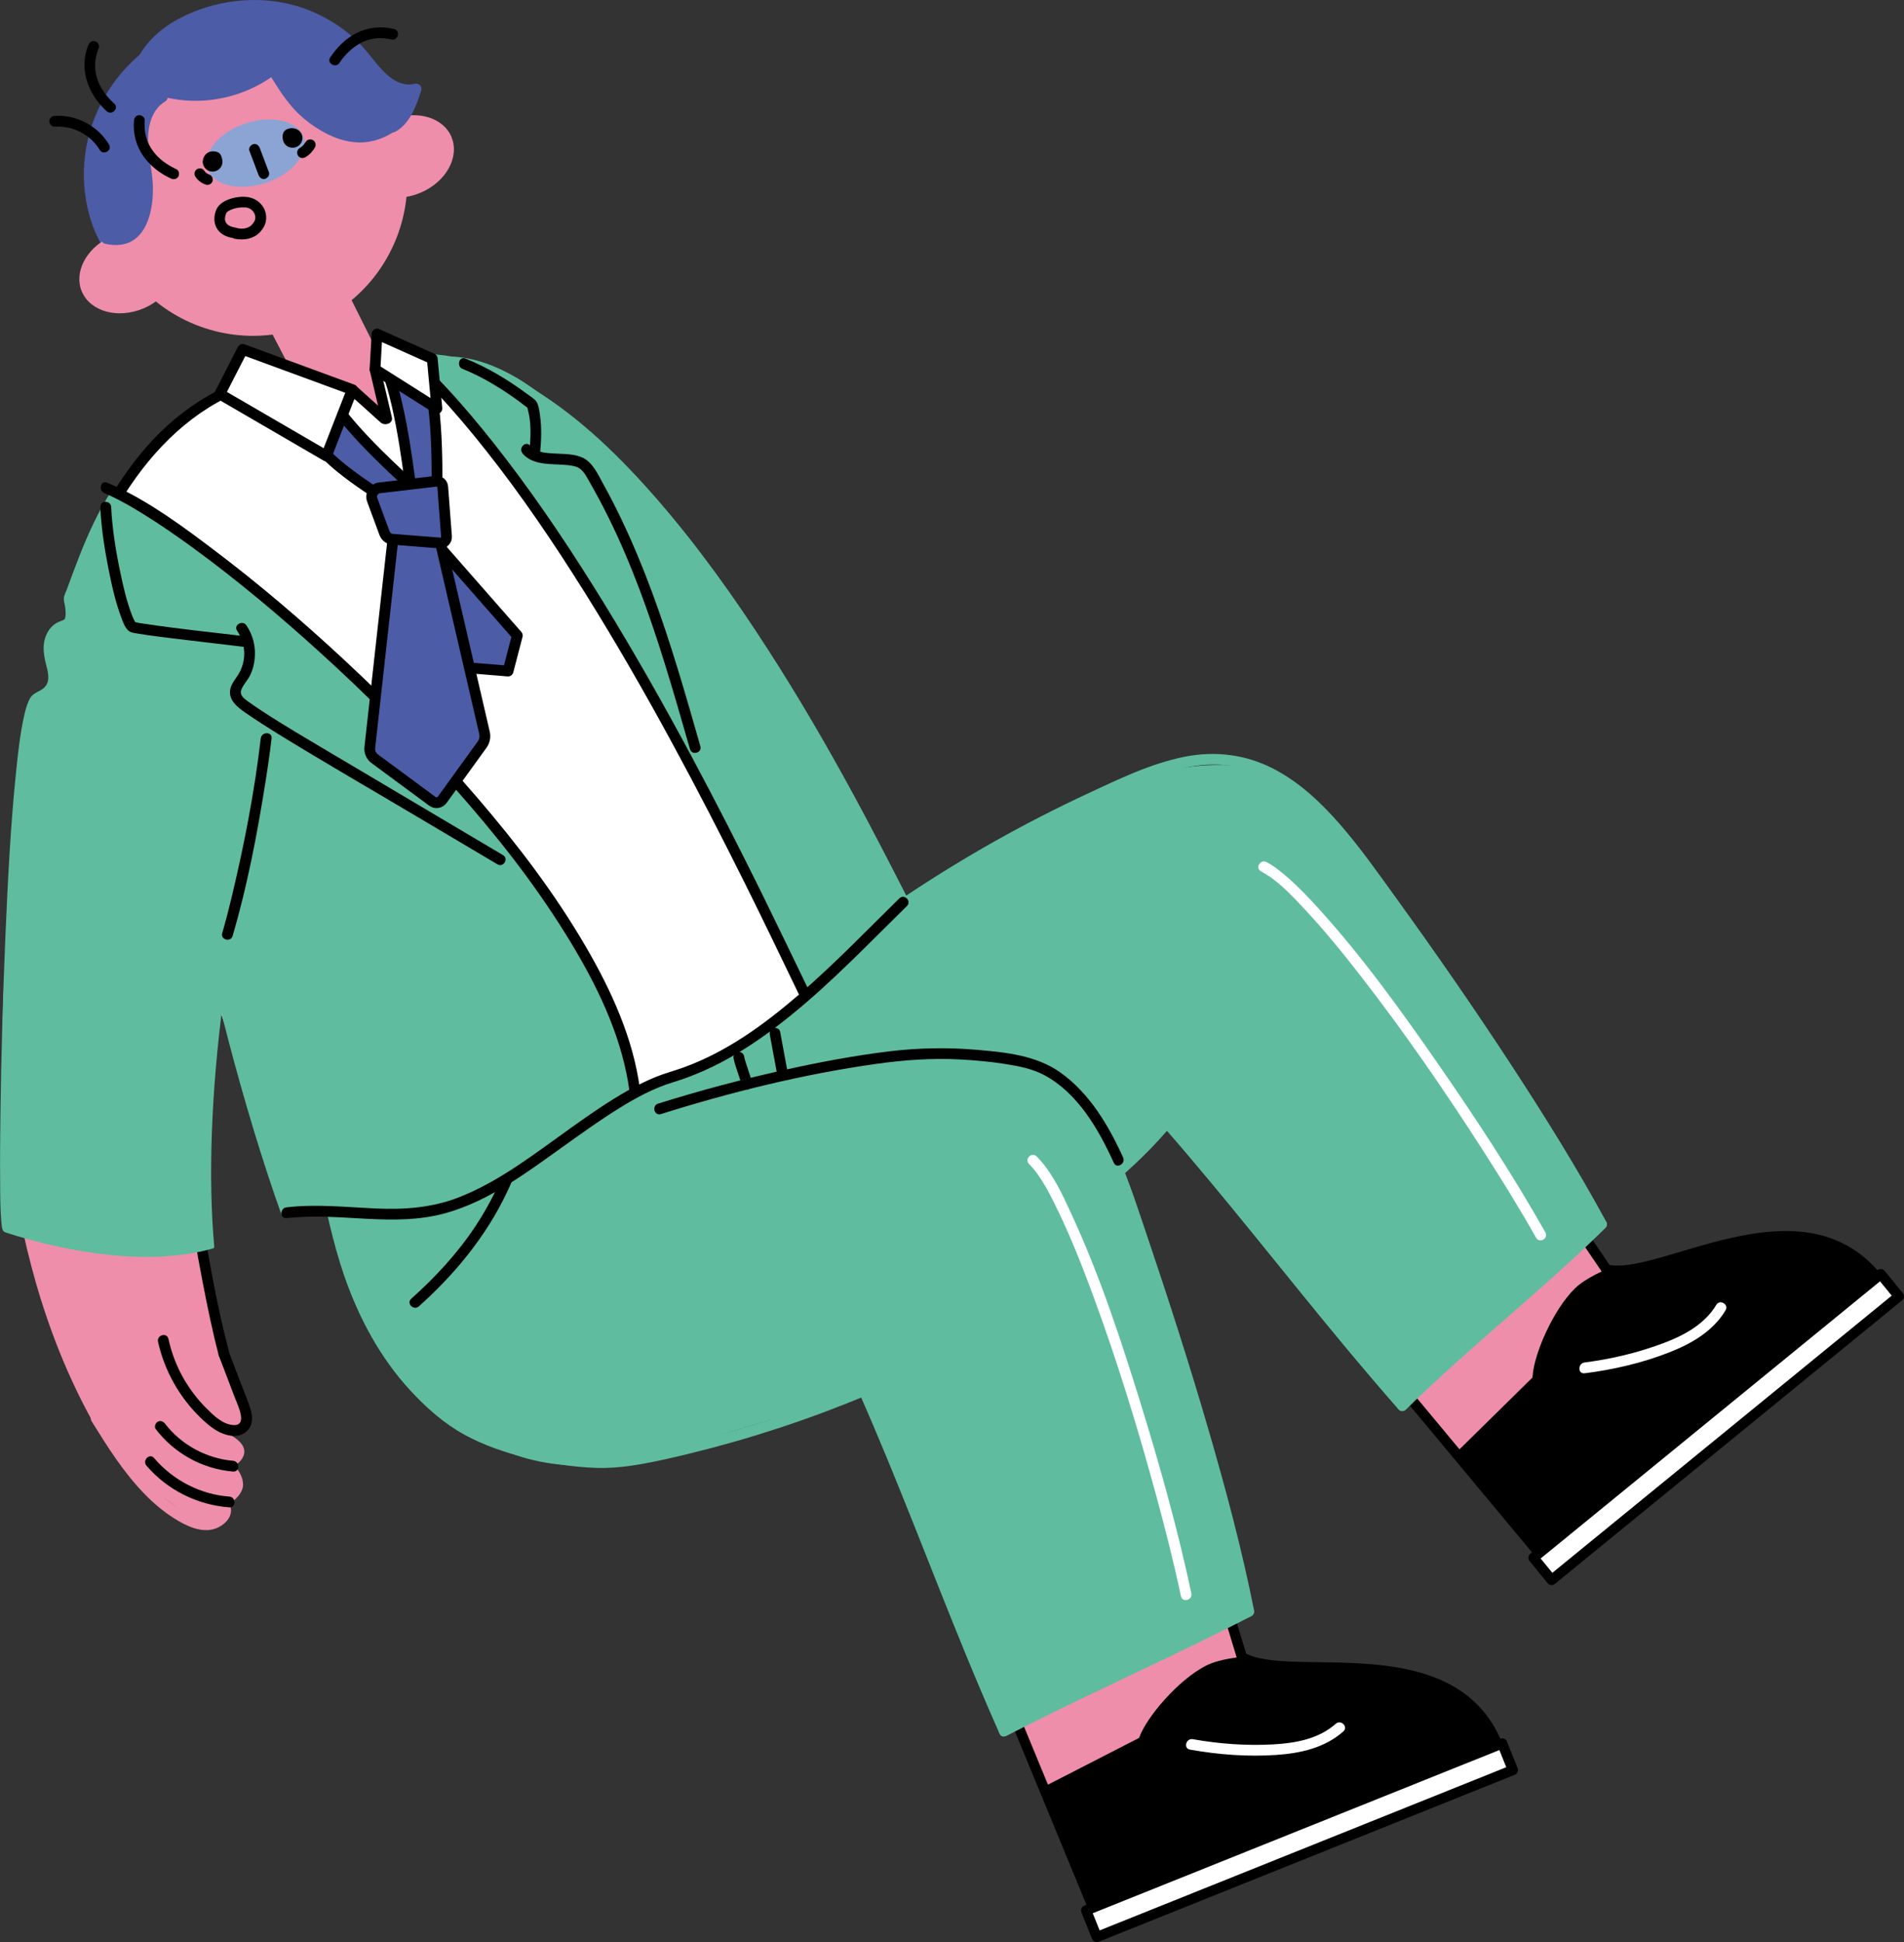
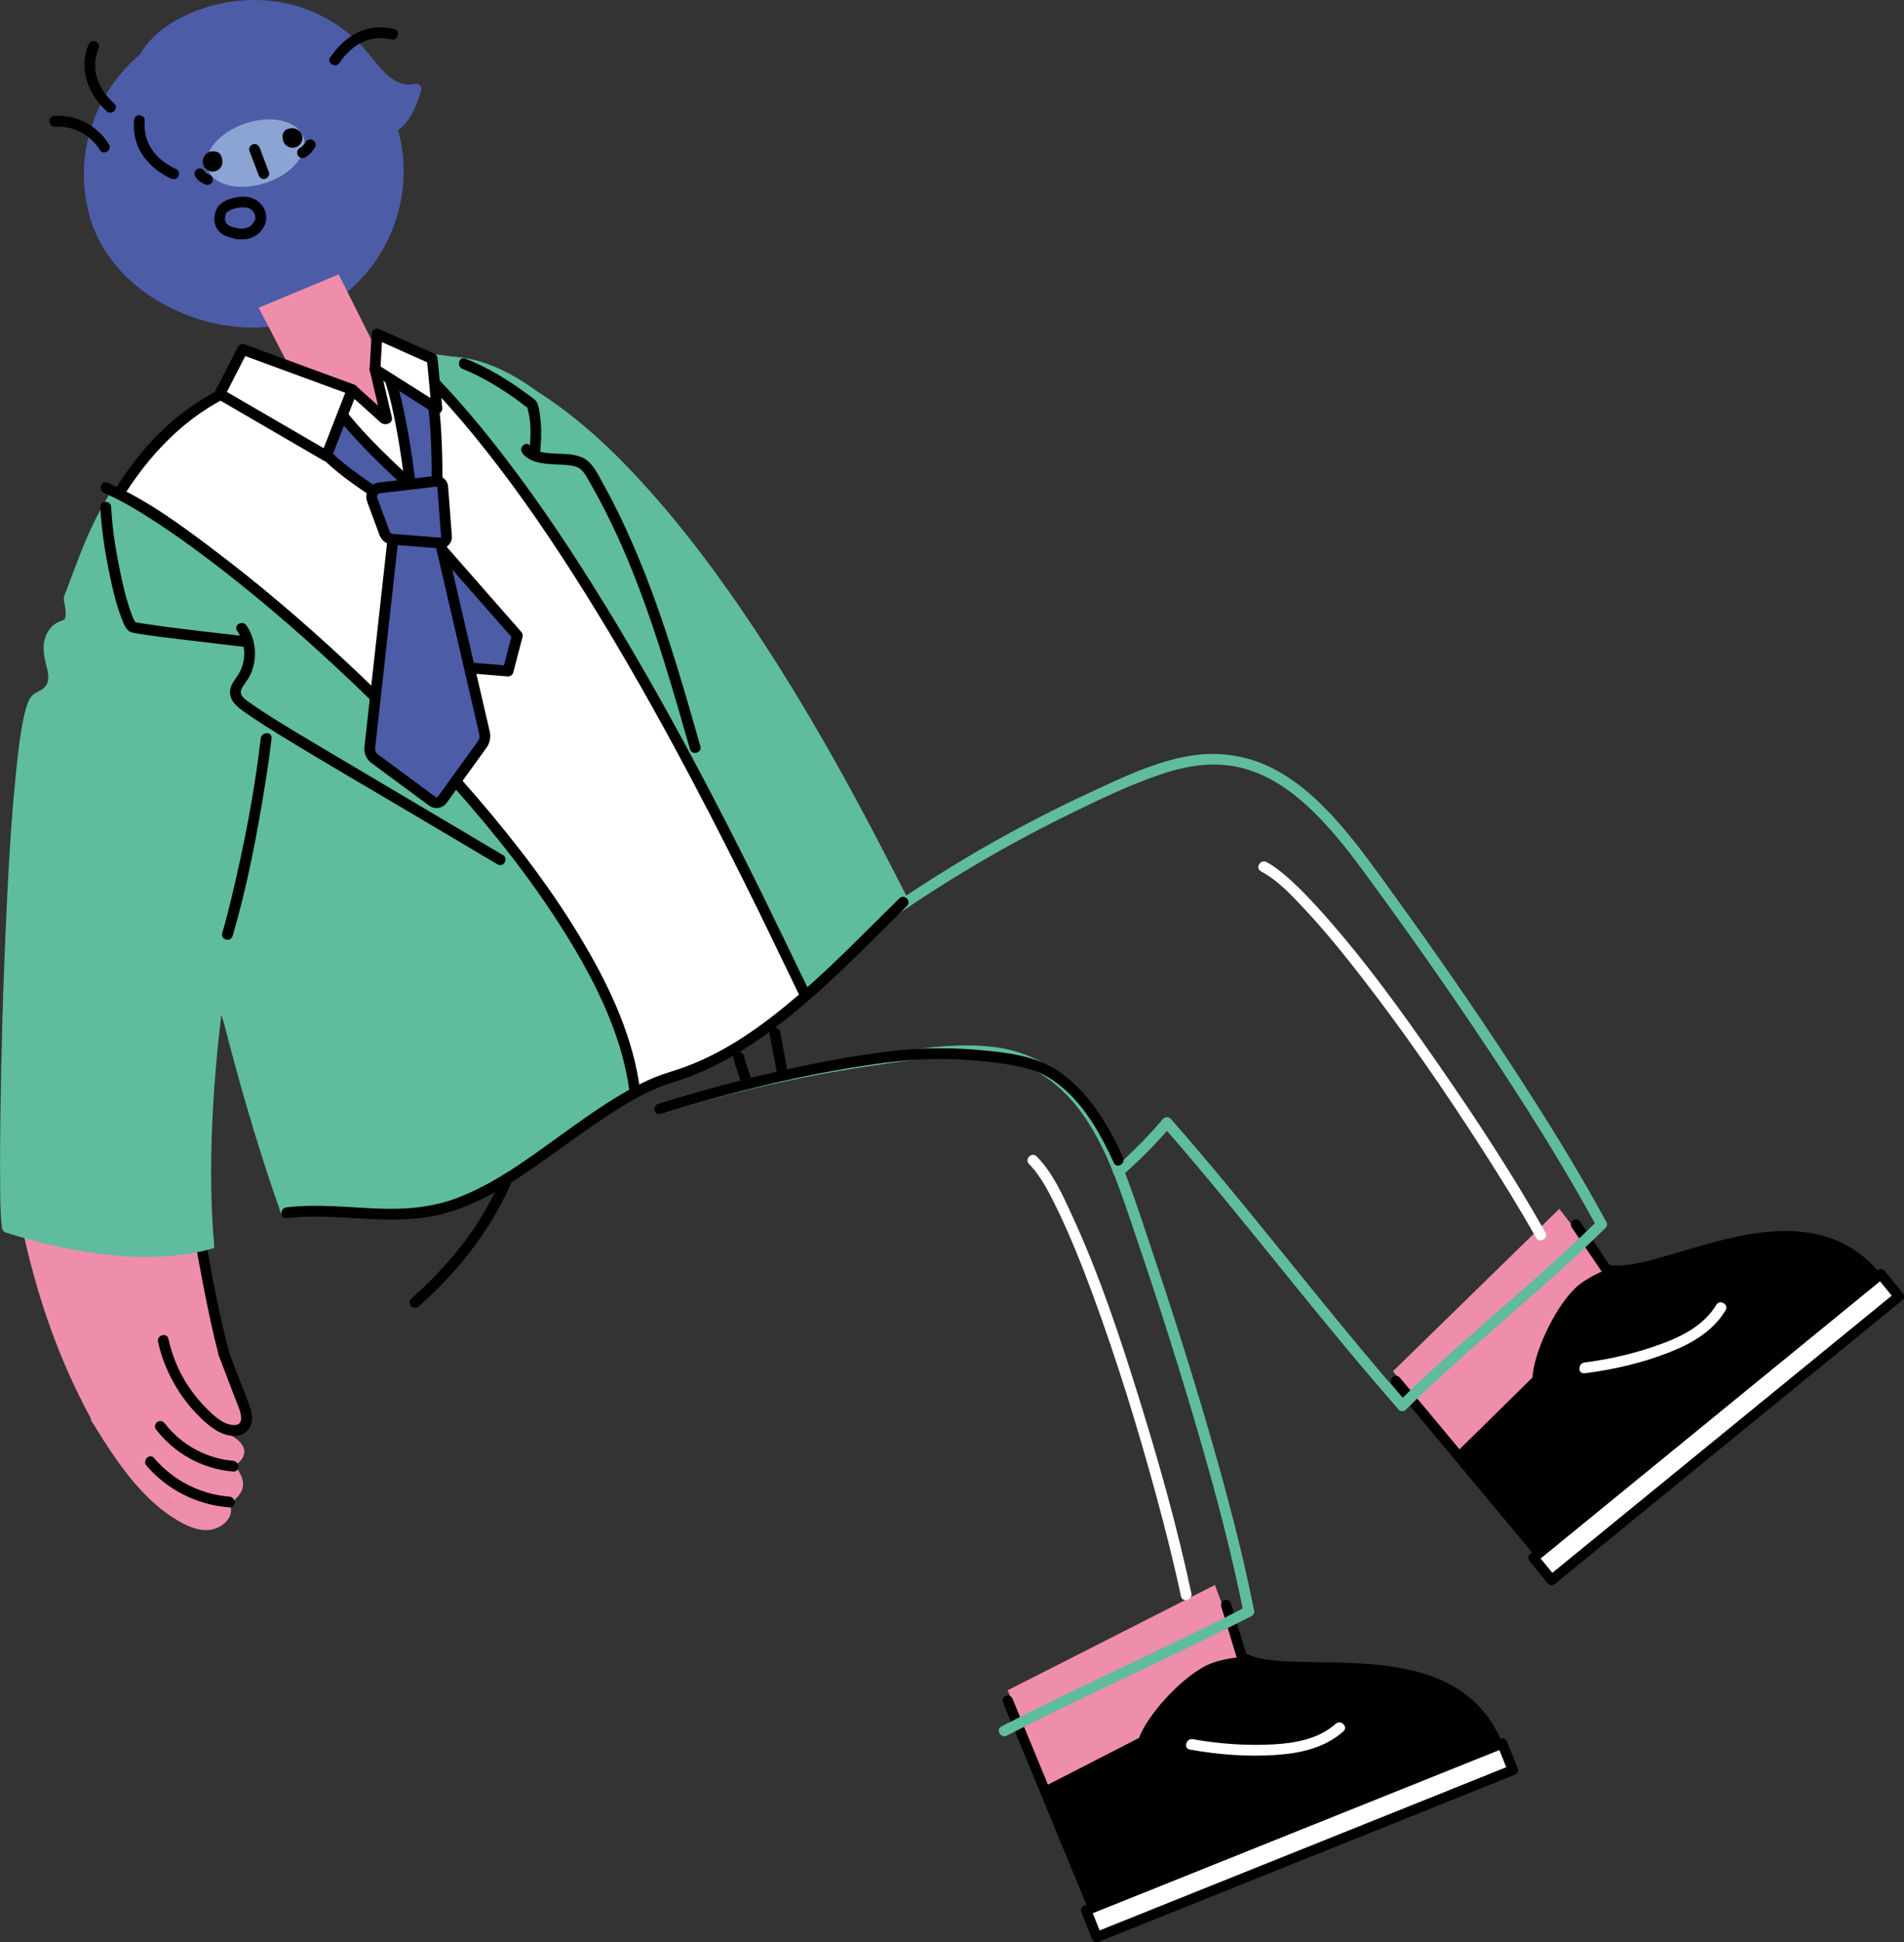
<svg xmlns="http://www.w3.org/2000/svg" id="_レイヤー_2" data-name="レイヤー 2" viewBox="0 0 265.44 270.64">
  <rect x="0" y="0" width="265.44" height="270.64" fill="#333333" stroke="none" />
  <defs>
    <style>
      .cls-1, .cls-2, .cls-3 {
        fill: #fff;
      }

      .cls-2, .cls-3, .cls-4, .cls-5, .cls-6 {
        stroke: #000;
        stroke-linejoin: round;
      }

      .cls-2, .cls-4, .cls-5 {
        stroke-width: 1.5px;
      }

      .cls-7, .cls-4, .cls-5 {
        fill: #4c5ca7;
      }

      .cls-3, .cls-5, .cls-6 {
        stroke-linecap: round;
      }

      .cls-3, .cls-6 {
        stroke-width: 1.42px;
      }

      .cls-8 {
        fill: #ee8eab;
      }

      .cls-9 {
        fill: #5fbc9f;
      }

      .cls-6 {
        fill: none;
      }

      .cls-10 {
        fill: #8ca4d4;
      }
    </style>
  </defs>
  <g id="_レイヤー_24" data-name="レイヤー 24">
    <g>
      <g>
        <path class="cls-8" d="m169.37,220.89l3.76,10.03c7.09,5.68,29.31-3.51,35.65,12.29l-56.57,22.18-11.72-29.83" />
        <path d="m168.12,232.14c1.97-1.01,5.01-1.22,5.01-1.22,9.39,3.96,29.31-3.51,35.65,12.29l-56.57,22.18-6.75-16.35s5.12-2.61,13.34-6.84c1.03-2.91,5.48-8.09,9.31-10.06Z" />
        <path class="cls-1" d="m165.9,243.83c3.97.71,8.05,1.02,12.07.74,3.35-.23,6.75-.99,9.31-3.28.72-.64-.34-1.7-1.06-1.06-2.35,2.1-5.6,2.7-8.65,2.87-3.77.21-7.56-.06-11.28-.72-.94-.17-1.35,1.28-.4,1.45h0Z" />
        <path class="cls-6" d="m170.93,223.67l2.2,7.26c6.52,3.95,29.31-3.51,35.65,12.29l-56.57,22.18-11.72-28.41" />
        <rect class="cls-3" x="149.93" y="254.44" width="62.5" height="4" transform="translate(-82.47 85.92) rotate(-21.86)" />
      </g>
      <g>
        <path class="cls-8" d="m217.38,168.47l6.59,8.45c8.47,3.31,26.92-12.1,37.69,1.09l-47.37,38.06-20.09-24.97" />
        <path d="m219.54,179.58c1.58-1.55,4.42-2.66,4.42-2.66,10.14.98,26.92-12.1,37.69,1.09l-47.37,38.06-11.32-13.59s4.11-4.02,10.69-10.51c.12-3.09,2.82-9.35,5.88-12.38Z" />
        <path class="cls-1" d="m220.89,191.39c4.02-.51,8.02-1.43,11.8-2.91,3.1-1.21,6.12-2.94,7.87-5.87.5-.83-.8-1.59-1.29-.76-1.61,2.69-4.48,4.25-7.33,5.32-3.55,1.34-7.28,2.23-11.04,2.71-.94.12-.96,1.62,0,1.5h0Z" />
        <path class="cls-6" d="m219.7,170.65l4.26,6.27c7.41,1.82,26.92-12.1,37.69,1.09l-47.37,38.06-19.66-23.61" />
        <rect class="cls-3" x="208.01" y="196.87" width="62.5" height="4" transform="translate(-71.85 196.15) rotate(-39.23)" />
      </g>
-       <path class="cls-9" d="m45.59,165.8c1.8,11.89,9.18,26.01,17.63,32.31s17.04,7.45,27.22,4.72c10.92-2.92,30-9.04,30-9.04l19.55,47.44,34.11-17.27s-8.8-33.8-18.18-60.64c2.6-2.6,6.83-7.24,6.83-7.24,0,0,17.27,21.11,32.74,39.82,10.36-8.5,18.35-16.48,27.78-25.28-8.76-15.62-37-61.65-47.56-63.5-9.65-1.7-17.62,1.08-25.48,4.98-8.77,4.35-15.33,8.57-23.74,13.58-25.41,15.12-53.29,25.52-81,35.84" />
-       <path class="cls-9" d="m44.32,163.52c1.11,4.78,2.05,9.58,3.65,14.23,2.04,5.89,5.01,11.47,9.26,16.06,2.17,2.35,4.68,4.58,7.49,6.12s5.75,2.51,8.77,3.26,6.41,1.27,9.66,1.38,6.56-.53,9.85-1.26c8.41-1.88,16.68-4.42,24.7-7.59.99-.39,1.97-.79,2.95-1.2l-.85-.34c5.34,12.07,9.92,24.44,14.94,36.63,1.49,3.62,3.03,7.23,4.61,10.81.39.88,1.68.12,1.29-.76-5.35-12.1-9.95-24.51-14.99-36.74-1.48-3.59-2.99-7.16-4.56-10.7-.12-.27-.57-.46-.85-.34-7.77,3.25-15.79,5.9-23.97,7.93-2.06.51-4.14.98-6.22,1.41-1.46.3-2.9.57-4.39.64-3.1.15-6.23-.17-9.28-.76s-6.15-1.44-9.01-2.71-5.23-3.05-7.45-5.16c-4.5-4.27-7.73-9.66-9.92-15.43-1.77-4.68-2.85-9.55-3.92-14.42-.11-.48-.21-.96-.32-1.44-.22-.94-1.66-.54-1.45.4h0Z" />
      <path d="m107.32,144.19c.33,1.78.66,3.56.99,5.34.07.4.56.62.92.52.42-.11.6-.52.52-.92-.33-1.78-.66-3.56-.99-5.34-.07-.4-.56-.62-.92-.52-.42.11-.6.52-.52.92h0Z" />
      <path d="m102.28,147.54c.27,1.3.86,2.51,1.13,3.81.08.38.55.64.92.52.41-.13.61-.51.52-.92-.27-1.3-.86-2.51-1.13-3.81-.08-.38-.55-.64-.92-.52-.41.13-.61.51-.52.92h0Z" />
      <path class="cls-9" d="m140.38,241.88c8.82-4.54,17.86-8.65,26.77-13,2.45-1.19,4.89-2.41,7.31-3.65.86-.44.1-1.74-.76-1.29-8.82,4.54-17.86,8.65-26.77,13-2.45,1.19-4.89,2.41-7.31,3.65-.86.44-.1,1.74.76,1.29h0Z" />
      <path class="cls-9" d="m156.46,163.85c2.38-2.14,4.7-4.41,6.75-6.87h-1.06c8.69,9.92,16.75,20.34,25.18,30.48,2.51,3.02,5.06,6.01,7.64,8.96.64.73,1.69-.34,1.06-1.06-8.71-9.95-16.81-20.4-25.25-30.57-2.48-2.99-5-5.95-7.57-8.88-.25-.29-.81-.3-1.06,0-2.05,2.46-4.37,4.73-6.75,6.87-.72.65.34,1.71,1.06,1.06h0Z" />
      <path class="cls-9" d="m124.11,128.15c7.81-5.43,16.03-10.28,24.56-14.48,4.24-2.09,8.56-4.18,13.04-5.71s8.69-2.01,13-.45c3.67,1.33,6.78,3.89,9.45,6.68,2.84,2.97,5.25,6.3,7.66,9.61,5.46,7.48,10.77,15.07,15.88,22.79,4.74,7.15,9.34,14.42,13.54,21.9.47.83.92,1.66,1.38,2.5s1.76.09,1.29-.76c-4.09-7.53-8.64-14.81-13.33-21.98-5.16-7.88-10.53-15.62-16.05-23.25-2.51-3.47-4.98-6.99-7.8-10.21-2.62-2.99-5.61-5.8-9.17-7.64-3.86-2-8.09-2.53-12.35-1.7-4.77.94-9.29,3.15-13.67,5.19-8.76,4.08-17.21,8.84-25.25,14.21-.99.66-1.97,1.33-2.95,2.01-.79.55-.04,1.85.76,1.29h0Z" />
      <path class="cls-9" d="m196.03,196.42c7-6.9,14.62-13.13,21.89-19.73,2-1.81,3.97-3.66,5.89-5.55.69-.68-.37-1.74-1.06-1.06-7,6.9-14.62,13.13-21.89,19.73-2,1.81-3.97,3.66-5.89,5.55-.69.68.37,1.74,1.06,1.06h0Z" />
      <path d="m71.03,161.49c-1.24,3.29-2.8,6.45-4.74,9.39-2.5,3.77-5.59,7.11-8.96,10.12-.72.64.34,1.7,1.06,1.06,5.05-4.51,9.38-9.78,12.29-15.91.66-1.39,1.25-2.81,1.8-4.26.34-.9-1.11-1.29-1.45-.4h0Z" />
      <path class="cls-1" d="m143.46,162.22c1.76,1.78,3.01,4.39,4.14,6.73,1.78,3.71,3.29,7.55,4.72,11.4,3.4,9.22,6.3,18.63,8.88,28.12,1.26,4.63,2.44,9.29,3.44,13.99.2.94,1.65.54,1.45-.4-1.91-9-4.41-17.89-7.13-26.67s-5.66-17.69-9.54-26.09c-1.29-2.8-2.69-5.92-4.9-8.14-.68-.69-1.74.37-1.06,1.06h0Z" />
      <path class="cls-1" d="m175.81,121.45c2.29,1.2,4.19,3.25,5.98,5.16,2.83,3.01,5.43,6.22,7.96,9.48,6.02,7.75,11.61,15.86,16.91,24.11,2.6,4.04,5.13,8.12,7.49,12.3.48.84,1.77.09,1.29-.76-4.53-8.01-9.59-15.73-14.83-23.29s-10.71-15.17-16.94-22.01c-1.24-1.36-2.52-2.69-3.89-3.92-.99-.88-2.04-1.76-3.22-2.38-.85-.45-1.61.85-.76,1.29h0Z" />
      <path class="cls-9" d="m92.14,155.26c9.4-2.95,19.03-5.18,28.78-6.64,4.75-.71,9.63-1.46,14.44-1.41,4.19.04,8.28,1.06,11.57,3.75,5.9,4.82,8.44,12.56,10.81,19.52,3.01,8.79,5.88,17.64,8.52,26.55,2.46,8.27,4.75,16.6,6.55,25.04.19.9.38,1.8.56,2.71s1.63.55,1.45-.4c-1.67-8.42-3.9-16.72-6.29-24.96-2.65-9.11-5.55-18.14-8.59-27.13-2.48-7.31-4.85-15.35-10.41-20.99-2.83-2.87-6.42-4.72-10.41-5.31-4.75-.7-9.63-.02-14.35.58-9.96,1.27-19.82,3.32-29.46,6.15-1.19.35-2.38.71-3.56,1.08-.92.29-.53,1.74.4,1.45h0Z" />
      <path d="m92.14,155.26c9.77-3.07,19.84-5.56,29.99-6.99,3.9-.55,7.79-.83,11.73-.62,2.14.12,4.28.31,6.4.65,1.8.29,3.65.65,5.28,1.51,4.7,2.48,7.62,7.58,9.74,12.25.4.88,1.69.12,1.29-.76-2.02-4.45-4.69-8.96-8.75-11.84-3.37-2.4-7.7-2.82-11.71-3.16s-8.02-.27-12.05.21c-4.99.6-9.94,1.54-14.84,2.63-5.89,1.31-11.73,2.86-17.48,4.67-.92.29-.53,1.74.4,1.45h0Z" />
      <path class="cls-7" d="m12.51,30.18c-3.3-11.6,3.63-23.74,15.49-27.12,11.86-3.38,24.15,3.29,27.45,14.88,3.3,11.6-3.56,24-15.49,27.12-9.76,2.55-24.15-3.29-27.45-14.88Z" />
-       <path class="cls-8" d="m62.95,19.1c-1.11-2.67-4.64-3.75-8.05-2.58C50.15,5.91,37.78.96,26.99,5.46c-10.79,4.5-15.97,16.78-11.76,27.62-3.24,1.6-4.94,4.87-3.83,7.53,1.17,2.8,5.01,3.87,8.58,2.38.64-.27,1.23-.6,1.75-.98,5.94,4.81,14.27,6.28,21.82,3.13s12.35-10.11,13.12-17.71c.64-.11,1.29-.29,1.93-.56,3.57-1.49,5.51-4.97,4.34-7.77Z" />
      <polygon class="cls-8" points="45.42 60.88 36.06 42.89 47.22 38.24 57.09 57.98 45.42 60.88" />
      <path d="m32.69,33.27c1.36.26,2.82.02,3.72-1.11.27-.33.5-.71.61-1.12.21-.79.05-1.68-.43-2.34-.52-.71-1.29-1.15-2.17-1.25s-1.87.06-2.72.41c-.7.3-1.3.73-1.58,1.45-.15.39-.24.82-.23,1.23,0,.64.23,1.25.67,1.72.59.64,1.46.86,2.29.97.4.05.75-.38.75-.75,0-.45-.35-.7-.75-.75.12.02-.15-.03-.13-.03-.08-.01-.15-.03-.23-.05-.14-.03-.27-.08-.4-.13.16.06-.03-.02-.05-.03-.05-.03-.1-.06-.16-.09s-.09-.06-.14-.09c.17.11-.02-.02-.05-.05-.04-.04-.19-.25-.08-.07-.05-.08-.09-.16-.14-.23-.09-.13.05.16,0,.02-.01-.04-.03-.08-.04-.12s-.02-.08-.03-.13c0-.03-.01-.06-.02-.08-.01-.08,0-.06,0,.07-.05-.03,0-.4,0-.46,0-.15-.04.19,0,.04,0-.04.01-.08.02-.12.02-.09.04-.17.06-.25.02-.07.05-.13.07-.2.04-.13-.09.17-.03.06.01-.02.03-.05.03-.07.02-.04.12-.16,0-.02.04-.04.08-.09.12-.13.02-.02.17-.14.04-.05.08-.06.15-.11.23-.15.5-.29,1.16-.45,1.78-.47.19,0,.38,0,.58.01.21.01-.12-.04.08.01.07.02.14.03.21.05.01,0,.23.09.09.03.04.02.09.04.13.06.06.03.12.07.18.11.04.03.08.05.12.08-.06-.04-.05-.04.01.02.05.05.1.1.15.15,0,0,.15.19.06.07.08.11.16.24.21.37-.06-.14.02.08.02.09.02.07.04.14.05.21-.02-.13,0,0,0,.02,0,.1,0,.2,0,.3.02-.16-.07.34-.1.32-.03-.02.1-.2.03-.07-.02.03-.03.06-.05.09-.03.07-.07.13-.11.19-.02.03-.05.07-.07.1-.11.17.08-.08-.01.02-.08.08-.14.16-.22.24-.04.03-.07.06-.11.1-.06.05-.05.04.03-.02-.03.02-.06.04-.08.06-.09.06-.18.12-.28.16-.03.02-.2.08-.03.02-.08.03-.15.06-.23.08-.06.02-.12.03-.18.05-.03,0-.3.04-.13.03-.35.03-.72,0-.98-.04-.4-.08-.81.11-.92.52-.1.37.12.85.52.92h0Z" />
      <g>
        <ellipse class="cls-10" cx="35.64" cy="21.35" rx="7.04" ry="4.38" transform="translate(-4.86 12.08) rotate(-18.04)" />
        <path d="m27.21,24.57c.15.24.33.47.56.65.14.11.27.21.43.3.17.09.34.16.52.22.1.03.2.04.3.01.1,0,.19-.03.28-.09.09-.05.16-.11.21-.19.07-.07.11-.16.13-.25.04-.19.03-.41-.08-.58l-.12-.15c-.09-.09-.2-.16-.33-.19-.05-.02-.1-.04-.14-.06l.18.08c-.17-.07-.33-.16-.47-.27l.15.12c-.12-.09-.23-.2-.32-.32l.12.15c-.04-.06-.08-.11-.12-.17-.1-.16-.26-.29-.45-.34-.1-.03-.2-.04-.3-.01-.1,0-.19.03-.28.09-.16.1-.3.26-.34.45s-.03.4.08.58h0Z" />
        <path d="m42.59,19.81c-.07.12-.14.22-.22.33l.12-.15c-.16.21-.35.4-.55.56l.15-.12c-.09.07-.19.14-.3.2-.16.09-.3.27-.34.45-.03.1-.04.2-.01.3,0,.1.03.19.09.28.1.16.26.3.45.34.2.05.39.02.58-.08s.34-.22.5-.35c.11-.09.22-.19.31-.3.2-.22.39-.45.53-.71.1-.17.13-.39.08-.58-.05-.17-.18-.36-.34-.45-.17-.09-.38-.14-.58-.08s-.35.17-.45.34h0Z" />
        <path d="m28.29,22.81c-.14-.75.38-1.82,1.58-1.71.76.07.98.44,1.12,1.18s-.34,1.47-1.09,1.61-1.47-.34-1.61-1.09Z" />
        <path d="m39.44,19.48c-.14-.75.06-1.36.79-1.55.98-.26,1.76.29,1.91,1.03s-.34,1.47-1.09,1.61-1.47-.34-1.61-1.09Z" />
        <path d="m34.77,21.02c.43,1.13.85,2.25,1.28,3.38.14.37.51.66.92.52.36-.12.67-.53.52-.92-.43-1.13-.85-2.25-1.28-3.38-.14-.37-.51-.66-.92-.52-.36.12-.67.53-.52.92h0Z" />
      </g>
      <g>
        <path class="cls-1" d="m39.94,169.02S9.13,79.58,15.41,70.47c5.33-7.73,8.86-11.46,14.49-15.42,1.94-1.37,17.2-2.35,23.94,2.99-.13-2.27-1.69-6-1.47-7.97,21.04-2.75,32.69,13.2,38.3,19.21,18.2,19.5,34.61,56.55,34.61,56.55-6.33,6.66-14.27,17.48-35.54,25.84-10.85,5.5-16.82,11.58-24.59,15.52-6.61,3.35-15.76.96-25.19,1.83Z" />
        <path class="cls-9" d="m24.96,109.27c.78,7.94,2.24,15.81,3.96,23.6,1.82,8.24,3.97,16.41,6.41,24.49,1.21,3.98,2.49,7.94,3.89,11.86.32.9,1.77.51,1.45-.4-2.6-7.29-4.83-14.72-6.83-22.2-2.17-8.11-4.08-16.29-5.55-24.56-.76-4.24-1.4-8.5-1.82-12.79-.09-.95-1.59-.96-1.5,0h0Z" />
        <path class="cls-9" d="m60.3,52.41c16.61,16.61,44.21,70.04,52.34,87.05,4.25-4.55,8.88-9.05,13.29-13.45-7.21-15.07-10.6-22-19.48-35.45-4.73-7.17-11.38-15.61-16.92-22.18-4.01-4.76-12.13-12.59-17.5-15.73-2.84-1.66-6-2.88-9.29-2.97-.85-.02-1.74.04-2.46.49s-1.19,1.4-.86,2.18" />
        <path class="cls-9" d="m54.1,51.41c6.11-1.51,12.34.14,17.75,3.1,6.59,3.62,12.18,8.89,17.19,14.43,5.67,6.28,10.69,13.14,15.34,20.2,4.35,6.61,8.39,13.43,12.21,20.36,2.74,4.96,5.35,9.99,7.93,15.04.2.4.41.8.61,1.2.44.86,1.73.1,1.3-.76-2.44-4.77-4.88-9.53-7.44-14.23-3.75-6.9-7.7-13.69-11.96-20.28-4.66-7.23-9.68-14.27-15.32-20.77-5.07-5.84-10.73-11.42-17.36-15.48-5.51-3.37-11.9-5.6-18.42-4.7-.75.1-1.49.25-2.23.43-.94.23-.54,1.68.4,1.45h0Z" />
        <g>
          <path class="cls-8" d="m9.68,190.41C.35,166.53,1.13,157.39.51,141.02c-.38-10.21,3.49-11.47,9.88-12.01h0c6.4-.54,13.34,2.01,13.79,13.93,0,0,1.5,25.96,4.84,37.68,2.86,10.05,4.96,19.92-4.37,27.85-3.13,2.66-11.67-9.58-14.98-18.06Z" />
          <rect class="cls-8" x="26.92" y="199.92" width="3.28" height="9.75" rx="1.64" ry="1.64" transform="translate(-154.85 109.32) rotate(-54.56)" />
          <rect class="cls-8" x="22.69" y="200.77" width="6" height="12.76" rx="3" ry="3" transform="translate(-154.4 101.6) rotate(-52.56)" />
          <rect class="cls-8" x="27.14" y="195.87" width="3.7" height="9.75" rx="1.85" ry="1.85" transform="translate(-151.37 107.97) rotate(-54.56)" />
          <path class="cls-8" d="m28.26,196.5c-1.49-2.04-5.07-8.73-5.07-8.73-1.44-2.68-.66-4.98,1.53-5.92,2.71-1.15,4.8,1.09,5.15,2.18,1.31,4.01,2.92,7.16,3.62,9.9.52,2.03,1.18,4.51.08,4.86s-3.68-.05-5.33-2.3Z" />
          <path class="cls-8" d="m1.14,129.66l5.75-25.56c1.6-7.11,8.66-11.57,15.76-9.97l1.54.35c7.11,1.6,8.61,9.17,7.01,16.27l-6.03,22.62c-1.6,7.11-5.42,14-12.52,12.41l-1.54-.35c-7.11-1.6-10.63-8.52-9.97-15.76Z" />
        </g>
        <g>
          <path class="cls-8" d="m7.48,101.24C3.09,113.65.85,126.81.44,139.95c-.42,13.05.96,26.27,4.57,38.84,1.9,6.6,4.44,13.04,7.76,19.06.47.85,1.76.09,1.3-.76-5.98-10.82-9.4-22.97-11.04-35.18-1.76-13.02-1.53-26.37.59-39.33,1.16-7.12,2.91-14.14,5.32-20.95.32-.91-1.13-1.3-1.45-.4h0Z" />
          <path d="m24.94,130.98c-.87,3.01-1.02,6.23-1.05,9.34-.05,4.14.21,8.29.59,12.41.8,8.72,2.12,17.4,3.78,25.99.66,3.4,1.35,6.81,2.24,10.16.25.93,1.69.54,1.45-.4-1.8-6.82-3-13.83-4.08-20.79-1.32-8.52-2.4-17.16-2.47-25.79-.03-3.49.03-7.14,1-10.52.27-.93-1.18-1.33-1.45-.4h0Z" />
          <path class="cls-8" d="m12.78,198.08c2.18,3.52,4.42,7.08,7.32,10.07,1.41,1.46,2.99,2.77,4.75,3.8s4.02,1.94,5.99.68c.73-.47,1.37-1.22,1.37-2.14,0-.97-.74-1.67-1.57-2.04l-.58,1.37c1.4.57,3.46-1.13,3.77-2.46.37-1.59-1.22-3.71-2.75-4.08l-.2,1.47c1.69.11,4.13-1.73,2.8-3.51-.46-.61-1.16-1.03-1.8-1.43-.32-.2-.65-.4-.96-.63-.12-.09-.22-.2-.33-.29-.06-.05-.11-.22-.1-.06-.1-.95-1.6-.96-1.5,0,.14,1.29,1.58,1.92,2.54,2.55.28.18,1.02.59,1.03.93.02.67-1.22.98-1.68.95-.84-.06-1.02,1.28-.2,1.47.76.18,1.86,1.45,1.7,2.27-.11.57-1.32,1.62-1.92,1.38-.78-.32-1.35,1.03-.58,1.37.37.17.96.43.8.93-.19.59-1.05.96-1.59,1.06-.94.18-1.9-.25-2.72-.67-.74-.38-1.45-.82-2.13-1.3-2.82-1.99-5.05-4.73-7-7.55-1.11-1.6-2.14-3.24-3.16-4.89-.51-.82-1.81-.07-1.3.76h0Z" />
          <path d="m21.71,199.16c2.6,3.4,6.51,5.56,10.78,5.92.96.08.96-1.42,0-1.5-3.69-.31-7.23-2.23-9.48-5.17-.25-.32-.64-.49-1.03-.27-.32.18-.51.71-.27,1.03h0Z" />
          <path d="m20.42,204.26c2.9,3.39,7.11,5.48,11.55,5.81.96.07.96-1.43,0-1.5-4.05-.3-7.86-2.28-10.49-5.37-.63-.74-1.68.33-1.06,1.06h0Z" />
          <path d="m30.49,188.88c.76,2,1.53,4,2.29,6,.36.95,1.83,3.87-.27,3.72-1.51-.11-2.75-1.36-3.76-2.36-1.23-1.23-2.28-2.62-3.15-4.12-.99-1.73-1.69-3.58-2.12-5.53-.21-.94-1.65-.54-1.45.4.88,3.97,2.94,7.67,5.85,10.51,1.27,1.24,2.76,2.5,4.62,2.61.81.04,1.61-.24,2.12-.88.67-.84.6-1.93.29-2.91-.4-1.27-.95-2.52-1.42-3.76l-1.55-4.07c-.34-.89-1.79-.51-1.45.4h0Z" />
        </g>
        <path class="cls-9" d="m.7,171.72c-.2-.07-.34-.25-.34-.46,0-15.1.44-40.3,1.75-54.69,1.22-13.47,1.24-20.38,5.15-20.97,1.71-3.28-2.39-5.98,3.05-9.68-.18-1.88-.69-4.28,1.13-8.03.81-1.66,3.54-7.69,4.84-9.19,6.53,3.67,19.32,12.93,23.5,17.11,6.99,6.27,45.39,40.97,48.75,66.48-7.12,4.14-19.04,14.84-28.89,16.12-10.2,1.33-15.09.33-19.7.61-3.93-11.07-7.11-22.23-8.79-29.87-1.75,13.24-2.13,25.18-1.28,34.59,0,.11-.06.21-.16.24-8.61,2.47-19.66.76-29.01-2.24Z" />
        <path class="cls-9" d="m15.44,68.57c-1.73,2.73-3.08,5.66-4.27,8.66-.64,1.61-1.24,3.25-1.84,4.88-.15.4-.41.87-.43,1.3-.02.38.14.81.18,1.2.06.48.12,1.05,0,1.5-.07.24-.02.16-.22.28s-.03.02-.2.09-.36.14-.54.22c-.74.34-1.28.95-1.62,1.68-.73,1.58-.37,3.1.04,4.7.26,1.02.4,2.11-.48,2.84-.5.42-1.2.59-1.64,1.08-.19.2-.32.45-.43.7-.31.7-.5,1.45-.66,2.2-.54,2.49-.82,5.04-1.08,7.57-.79,7.67-1.17,15.38-1.5,23.08-.35,8.23-.58,16.47-.69,24.7-.04,3.13-.07,6.25-.04,9.38.01,1.87,0,3.75.16,5.62.02.27.05.53.09.8.15.95,1.59.55,1.45-.4-.03-.19.01.11,0,.05,0-.05-.01-.1-.02-.15-.01-.13-.03-.26-.04-.4-.03-.33-.04-.66-.06-.99-.04-.96-.06-1.93-.08-2.9-.04-2.88-.03-5.77,0-8.65.08-8.02.28-16.04.59-24.05.31-7.92.68-15.86,1.4-23.75.25-2.79.52-5.47.99-8.15.15-.88.32-1.76.58-2.61.05-.15.09-.31.15-.46.02-.06.05-.12.07-.18.07-.2-.08.15.02-.04.05-.1.11-.2.16-.29.13-.25-.1.1.07-.09.11-.12-.17.1-.06.04.21-.1.42-.22.62-.34.54-.32,1.08-.69,1.47-1.19.74-.94.76-2.18.53-3.3-.29-1.43-.95-2.88-.2-4.29.15-.28.41-.59.59-.71.31-.21.34-.19.68-.32.65-.27,1.16-.66,1.35-1.37.13-.45.13-.95.1-1.42-.02-.35-.07-.7-.12-1.04-.02-.17-.12-.45-.1-.61.03-.21.21-.5.28-.71,1.16-3.18,2.32-6.38,3.81-9.42.67-1.37,1.41-2.69,2.22-3.98.52-.82-.78-1.57-1.3-.76h0Z" />
        <path d="m14.53,68.72c.25.1.13.05.42.18.21.09.42.19.63.29.44.21.88.43,1.31.66,1.02.54,2.01,1.12,2.99,1.73,2.48,1.53,4.87,3.19,7.22,4.91,6.1,4.47,11.91,9.35,17.51,14.43,6.51,5.91,12.75,12.14,18.59,18.71s11.04,13.14,15.57,20.4c3.75,6.02,7.12,12.54,8.56,19.54.15.73.28,1.46.38,2.19.05.4.31.75.75.75.36,0,.8-.35.75-.75-.93-7.06-3.98-13.71-7.53-19.81-4.29-7.38-9.51-14.22-15.06-20.69-5.83-6.79-12.09-13.21-18.64-19.3-5.81-5.4-11.86-10.57-18.2-15.35-4.26-3.22-8.7-6.5-13.55-8.78-.43-.2-.86-.39-1.29-.57-.89-.36-1.28,1.09-.4,1.45h0Z" />
        <path d="m53.37,47.68c5.4,4.41,10.09,9.67,14.4,15.13,4.97,6.27,9.46,12.92,13.71,19.7s8.37,13.94,12.25,21.09c3.49,6.42,6.83,12.91,10.09,19.45,2.44,4.9,4.82,9.84,7.19,14.77.21.44.43.89.64,1.33.42.87,1.71.11,1.29-.76-2.25-4.66-4.49-9.33-6.78-13.98-3.18-6.44-6.45-12.85-9.85-19.18-3.84-7.15-7.84-14.22-12.09-21.13s-8.73-13.67-13.65-20.1c-4.34-5.67-9-11.16-14.38-15.87-.58-.51-1.17-1.01-1.77-1.5-.74-.61-1.81.45-1.06,1.06h0Z" />
        <path d="m39.94,169.77c7.41-.88,14.93,1.34,22.24-.72,6.01-1.69,11.23-5.62,16.24-9.2,2.59-1.85,5.17-3.71,7.87-5.39,2.37-1.47,4.85-2.82,7.53-3.63,6.17-1.86,11.61-5.4,16.57-9.44,5.71-4.64,10.8-9.98,16.05-15.13.69-.68-.37-1.74-1.06-1.06-4.62,4.53-9.11,9.21-14.02,13.43s-10.12,8-16.14,10.16c-1.3.47-2.63.81-3.91,1.34s-2.52,1.14-3.73,1.82c-2.71,1.52-5.27,3.3-7.8,5.1-5,3.55-10.01,7.54-15.78,9.8-3.74,1.47-7.66,1.75-11.64,1.57s-8.27-.65-12.42-.16c-.95.11-.96,1.61,0,1.5h0Z" />
        <path d="m39.58,51.26c-7.55,1.36-14.18,5.3-19.2,11.06-1.55,1.78-2.94,3.69-4.21,5.67-.52.82.78,1.57,1.3.76,4.03-6.29,9.5-11.72,16.58-14.42,1.92-.73,3.92-1.27,5.94-1.63.95-.17.55-1.62-.4-1.45h0Z" />
        <path d="m36.35,102.9c-.86,7.46-2.32,14.9-4.07,22.2-.4,1.66-.82,3.31-1.3,4.94-.27.93,1.17,1.32,1.45.4,2.05-6.98,3.43-14.22,4.57-21.4.33-2.04.62-4.09.86-6.14.11-.96-1.39-.95-1.5,0h0Z" />
      </g>
      <path d="m13.98,70.67c.14,2.83.56,5.65,1.11,8.43.46,2.33.97,4.7,1.81,6.93.22.59.45,1.28.9,1.76.33.35.77.41,1.22.48,2.07.35,4.16.58,6.25.84,3.11.38,6.22.75,9.33,1.11.96.11.95-1.39,0-1.5-4.83-.57-9.68-1.07-14.49-1.79-.3-.04-.6-.09-.89-.14-.08-.01-.41-.14-.48-.1.02,0,.15.1.21.13-.01,0-.09-.07-.09-.09,0,0,.11.15.03.03-.03-.05-.07-.1-.09-.15-.15-.26-.27-.53-.37-.79-.77-1.98-1.25-4.09-1.68-6.16-.62-2.96-1.1-5.97-1.25-9-.05-.96-1.55-.97-1.5,0h0Z" />
      <path d="m33.06,87.91c.82,1.21,1.16,2.68.91,4.12-.12.69-.36,1.34-.72,1.93-.39.64-.91,1.2-1.11,1.94-.42,1.6.93,2.63,2.08,3.43,1.51,1.05,3.05,2.03,4.62,3,6.39,3.93,12.9,7.68,19.35,11.51,3.72,2.21,7.45,4.42,11.17,6.62.83.49,1.59-.8.76-1.29-6.45-3.82-12.89-7.64-19.34-11.47-3.18-1.89-6.38-3.76-9.55-5.67-1.57-.95-3.14-1.91-4.67-2.92-.69-.46-1.38-.91-2.05-1.4-.53-.38-1.14-.87-.87-1.58.28-.75.92-1.35,1.26-2.08s.52-1.43.6-2.2c.19-1.64-.22-3.34-1.15-4.7-.54-.79-1.84-.04-1.29.76h0Z" />
      <path d="m64.49,51.41c2.82,1.13,5.46,2.77,7.91,4.55.34.24.66.55,1.01.76.08.05.18.22.06,0,.09.16.12.38.16.55.09.35.16.71.21,1.07.21,1.57.11,3.18-.04,4.75-.09.96,1.41.95,1.5,0,.16-1.71.23-3.44-.01-5.15-.09-.65-.19-1.71-.68-2.18-.35-.33-.78-.61-1.17-.89-2.65-1.95-5.49-3.68-8.55-4.9-.9-.36-1.29,1.09-.4,1.45h0Z" />
      <path d="m72.83,63.18c1.62,1.91,4.55,1.35,6.75,1.7.41.06.85.15,1.2.39.68.46,1.07,1.31,1.47,2,.9,1.57,1.75,3.17,2.56,4.8,3.23,6.52,5.68,13.4,7.84,20.33,1.24,3.98,2.39,7.99,3.54,12,.26.93,1.71.53,1.45-.4-2.06-7.22-4.13-14.44-6.74-21.48-1.28-3.46-2.7-6.87-4.29-10.2-.78-1.63-1.61-3.25-2.49-4.83-.72-1.29-1.45-3.01-2.86-3.69-1.17-.56-2.56-.52-3.82-.59s-2.68-.1-3.53-1.1c-.63-.74-1.68.33-1.06,1.06h0Z" />
      <g>
        <path class="cls-7" d="m54.5,17.75c1.2-.8,2.6-2.21,3.48-5.3-4.82.63-5.71-3.41-9.11-6.54-2.74-2.51-10.76-7.16-13.39-4.51-2.77,2.79,2.94,9.63,6.82,13.8,3.88,4.16,9.1,4.62,12.19,2.54Z" />
        <path class="cls-7" d="m22.27,7.26c-5.34.14-9.47,8.54-9.69,13.06s.05,12.62,4.37,13.16c2.1.26,3.69-4.13,3.69-6.78,0-3.85-2.31-8.91.49-11.75,4.73-4.79,2.77-7.73,1.15-7.69Z" />
        <path class="cls-7" d="m41.05,5.49c.52-2.74-.21-7.09-13.5-3.1-5.64,1.7-8.07,5.35-7.14,7.96,1,2.8,5.03,3.91,10.6,2.73,5.59-1.19,9.52-4.86,10.04-7.59Z" />
      </g>
      <g>
        <path class="cls-7" d="m54.12,17.1c-1.49.96-3.17,1.44-4.94,1.18-1.43-.21-2.77-.83-4-1.58-2.88-1.76-4.68-4.42-6.4-7.25-.5-.82-1.8-.07-1.3.76.99,1.63,2,3.25,3.25,4.7,1.13,1.31,2.48,2.38,3.97,3.26s2.99,1.46,4.64,1.64c1.96.21,3.88-.34,5.52-1.41.81-.52.06-1.82-.76-1.3h0Z" />
        <path class="cls-7" d="m37.99,8.77c-4.14,3.42-9.89,4.61-15.06,3.2-.93-.25-1.33,1.19-.4,1.45,5.71,1.56,11.96.17,16.52-3.59.74-.62-.32-1.67-1.06-1.06h0Z" />
        <path class="cls-7" d="m22.27,12.85c-1.72,1.05-2.7,2.91-3.01,4.87-.38,2.39.21,4.74.48,7.1.24,2.13.13,4.85-1.19,6.64-.85,1.15-2.16,1.36-3.49,1.06-.94-.22-1.34,1.23-.4,1.45,1.41.32,2.91.26,4.11-.62,1.07-.79,1.7-2.01,2.06-3.26s.5-2.58.49-3.88c-.01-1.89-.49-3.74-.64-5.62-.18-2.32.16-5.12,2.34-6.45.82-.5.07-1.8-.76-1.3h0Z" />
        <path class="cls-7" d="m20.18,9.5c1.98-4.86,7.69-7.11,12.53-7.8,6.04-.85,12.26,1.19,16.52,5.59,2.44,2.52,4.75,6.91,8.97,5.83l-.92-.92c-.57,1.75-1.19,3.86-2.89,4.84-.84.48-.08,1.78.76,1.3,2.07-1.19,2.88-3.6,3.58-5.74.18-.56-.39-1.06-.92-.92-1.73.44-3.33-.65-4.46-1.86-1.22-1.29-2.19-2.77-3.47-4.01-2.4-2.33-5.39-4.05-8.6-5C35.9-.76,29.78,0,24.86,2.65c-2.7,1.45-4.96,3.59-6.12,6.46-.36.89,1.09,1.28,1.45.4h0Z" />
      </g>
      <path d="m12.32,6.26c-1.38,3.35-.03,6.9,2.55,9.24.71.65,1.78-.41,1.06-1.06-1.02-.92-1.89-2.05-2.34-3.36-.51-1.48-.41-2.98.18-4.41.15-.37-.17-.82-.52-.92-.43-.12-.77.15-.92.52h0Z" />
      <path d="m54.95,4.05c-1.81-.45-3.65-.26-5.31.59-1.48.76-2.68,1.98-3.6,3.36-.54.81.76,1.56,1.29.76.75-1.14,1.75-2.12,2.96-2.77,1.32-.7,2.81-.85,4.26-.49.94.23,1.34-1.21.4-1.45h0Z" />
      <path d="m18.68,16.81c-.16,1.78.3,3.58,1.36,5.03.97,1.33,2.3,2.35,3.79,3.04.37.17.81.1,1.03-.27.19-.32.1-.86-.27-1.03-1.25-.58-2.43-1.39-3.25-2.51-.93-1.25-1.3-2.72-1.16-4.27.04-.4-.37-.75-.75-.75-.44,0-.71.34-.75.75h0Z" />
      <path d="m7.62,17.66c2.5-.18,4.99,1.07,6.28,3.23.5.83,1.79.07,1.29-.76-1.55-2.59-4.56-4.19-7.57-3.98-.4.03-.75.32-.75.75,0,.38.34.78.75.75h0Z" />
      <path class="cls-5" d="m53.93,51.65c2.1,4.96,3.4,16.92,3.4,16.92l3.57.74s.37-13.45-1.47-16.64c-.94-1.63-6.25-2.78-5.5-1.02Z" />
      <path class="cls-5" d="m46.29,55.79c2.63,4.41,10.52,11.41,10.52,11.41l-1.54,3.27s-9.69-5.67-11.09-8.89c-.72-1.65,1.18-7.36,2.12-5.79Z" />
      <polygon class="cls-5" points="55.77 74.56 65.08 93.05 70.83 93.52 72.12 88.57 61.23 76.16 55.77 74.56" />
      <path class="cls-5" d="m54.99,73.23l-3.43,30.89c-.09.62.17,1.25.68,1.62l8.03,5.93c.44.33,1.07.23,1.39-.22l5.56-7.69c.36-.5.47-1.14.3-1.74l-6.26-27.02-6.27-1.78Z" />
      <path class="cls-4" d="m53.62,74.34l-1.73-4.68c-.28-.76.22-1.57,1.02-1.67l7.87-.92c.47-.06.9.29.94.77l.53,6.94c.04.51-.39.94-.9.9l-6.65-.53c-.48-.04-.9-.35-1.07-.81Z" />
      <g>
        <polygon class="cls-2" points="30.64 54.91 33.83 48.69 49.11 54.3 45.5 63.55 30.64 54.91" />
        <polygon class="cls-2" points="60.26 49.99 52.56 46.55 52.28 51.47 60.91 56.93 60.26 49.99" />
        <path d="m48.58,54.84c1.31,1.18,2.63,2.37,3.94,3.55.19.17.37.34.56.5.29.26.78.31,1.06,0,.26-.29.31-.78,0-1.06-1.31-1.18-2.63-2.37-3.94-3.55l-.56-.5c-.29-.26-.78-.31-1.06,0-.26.29-.31.78,0,1.06h0Z" />
        <path d="m51.56,51.67c.47,2.01.95,4.03,1.42,6.04.07.28.13.57.2.85.22.94,1.67.54,1.45-.4-.47-2.01-.95-4.03-1.42-6.04l-.2-.85c-.22-.94-1.67-.54-1.45.4h0Z" />
      </g>
    </g>
  </g>
</svg>